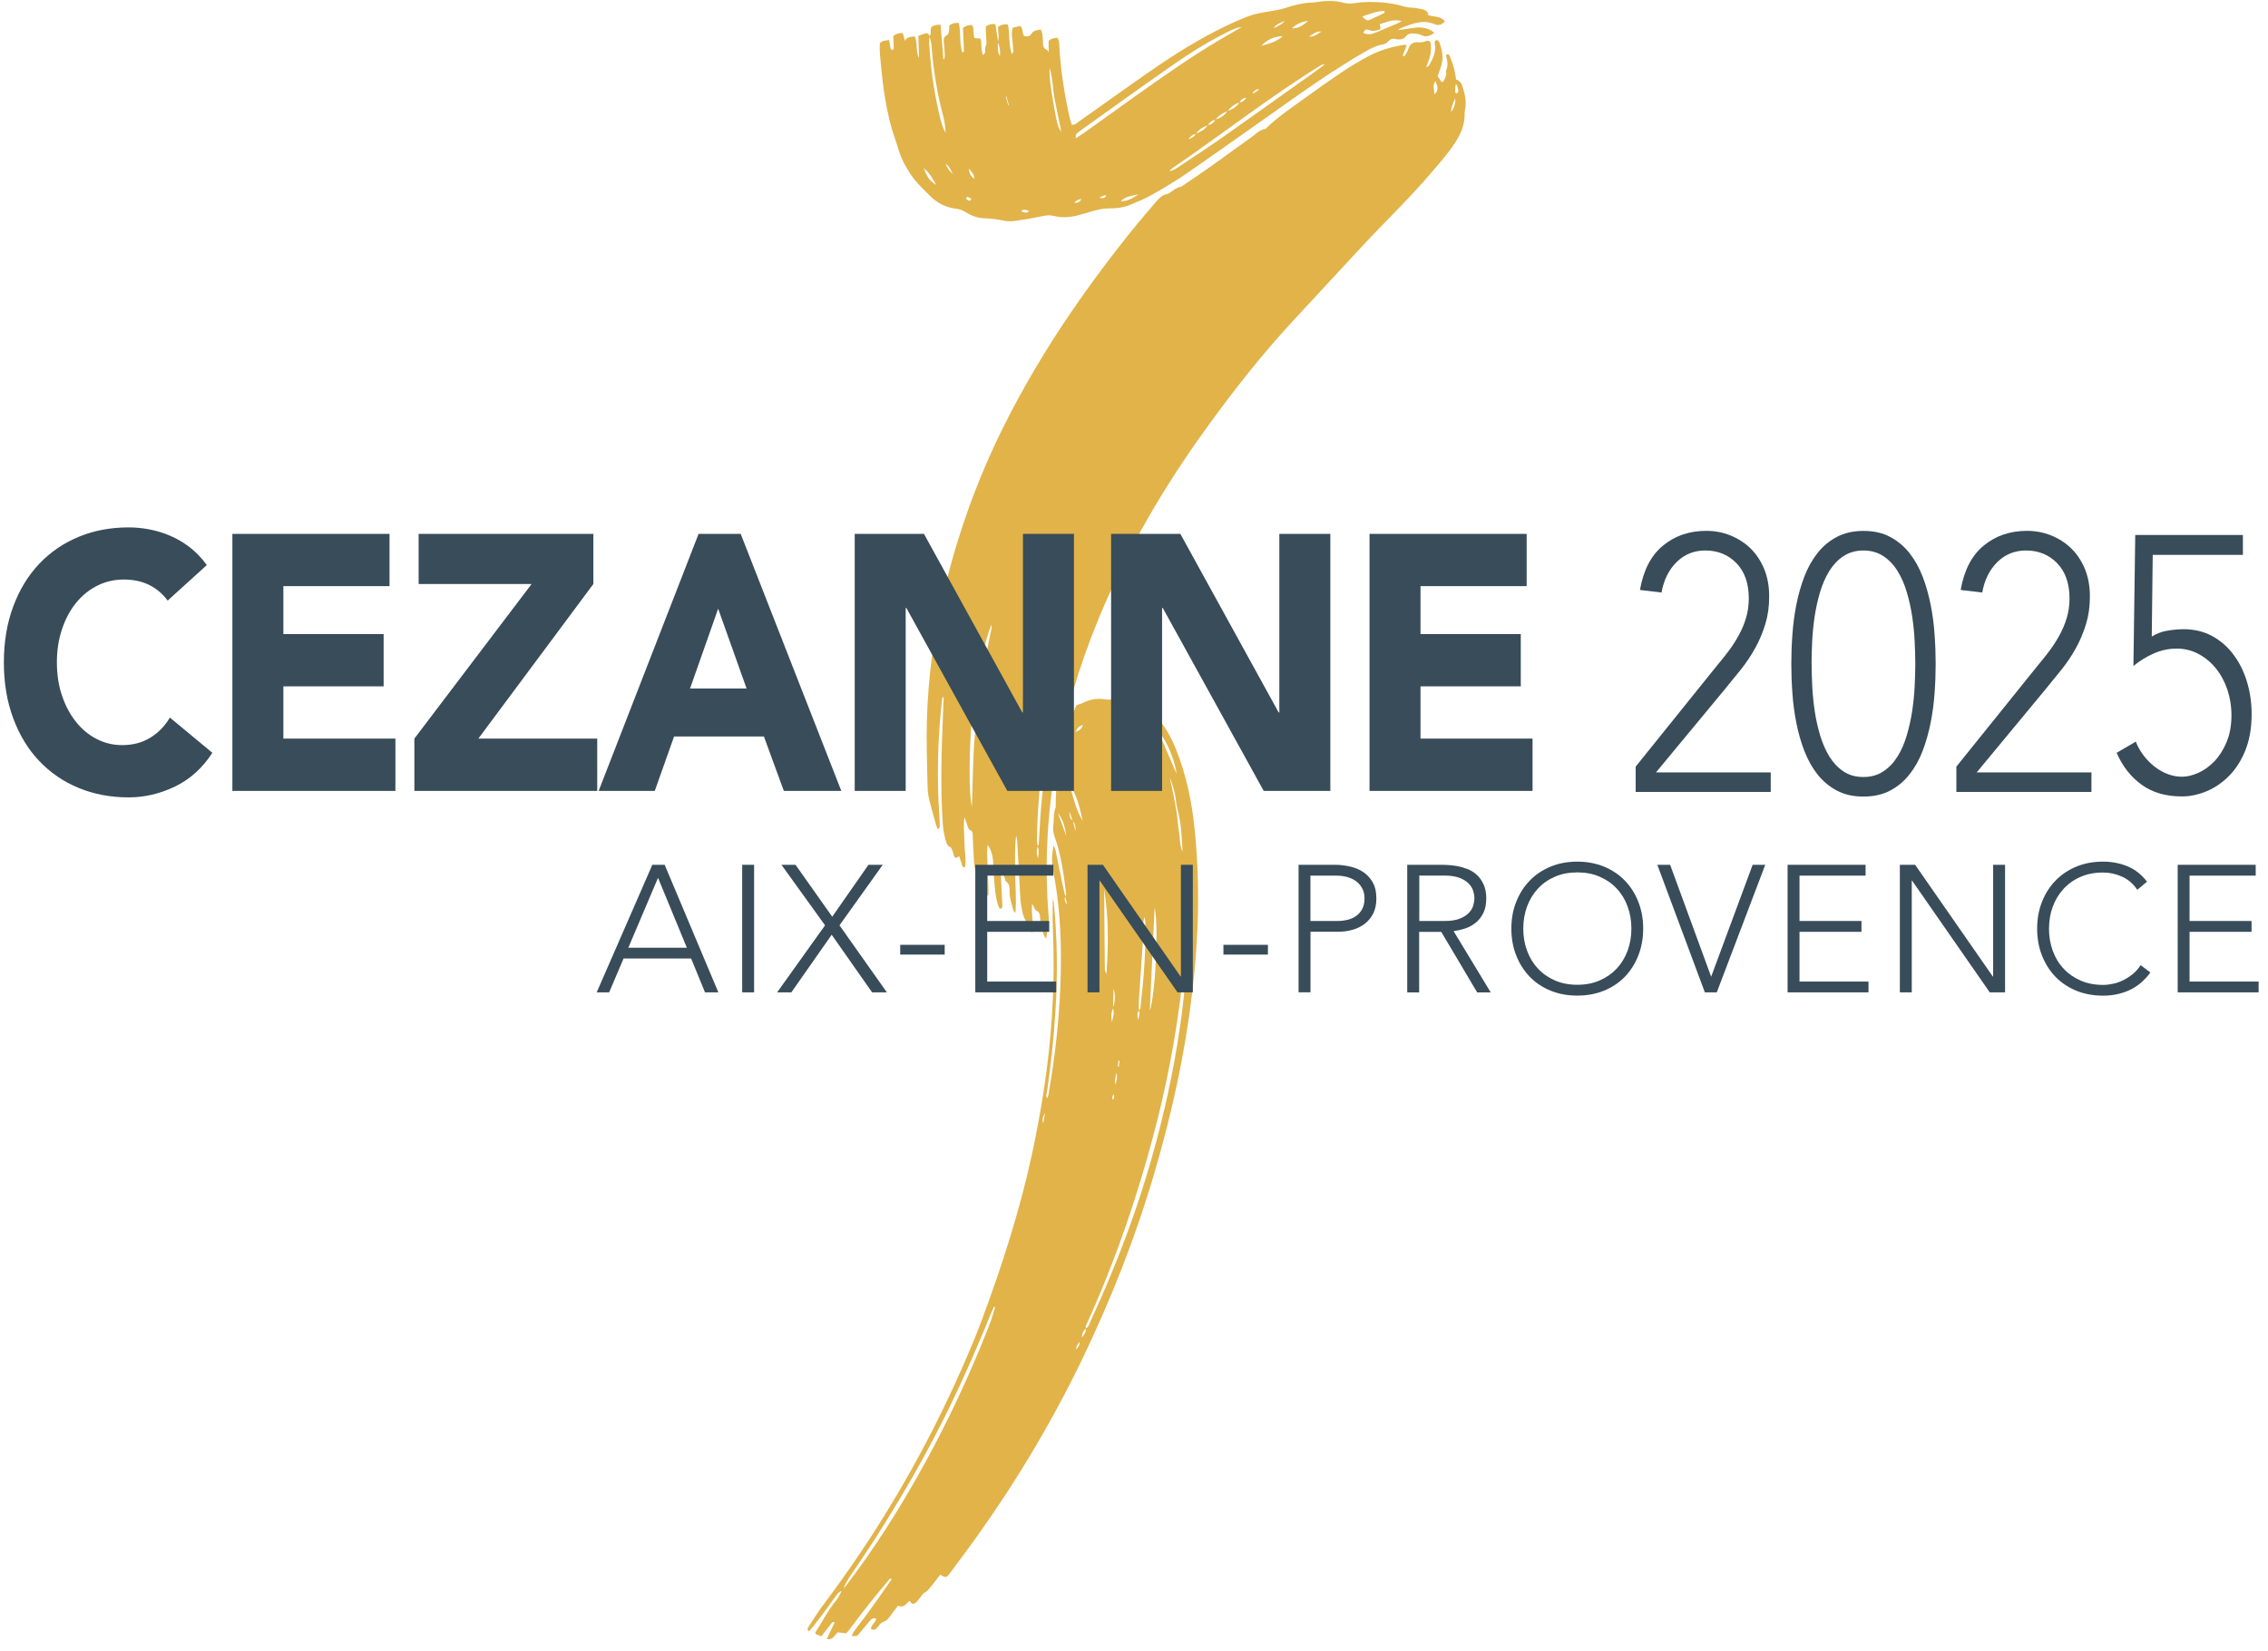
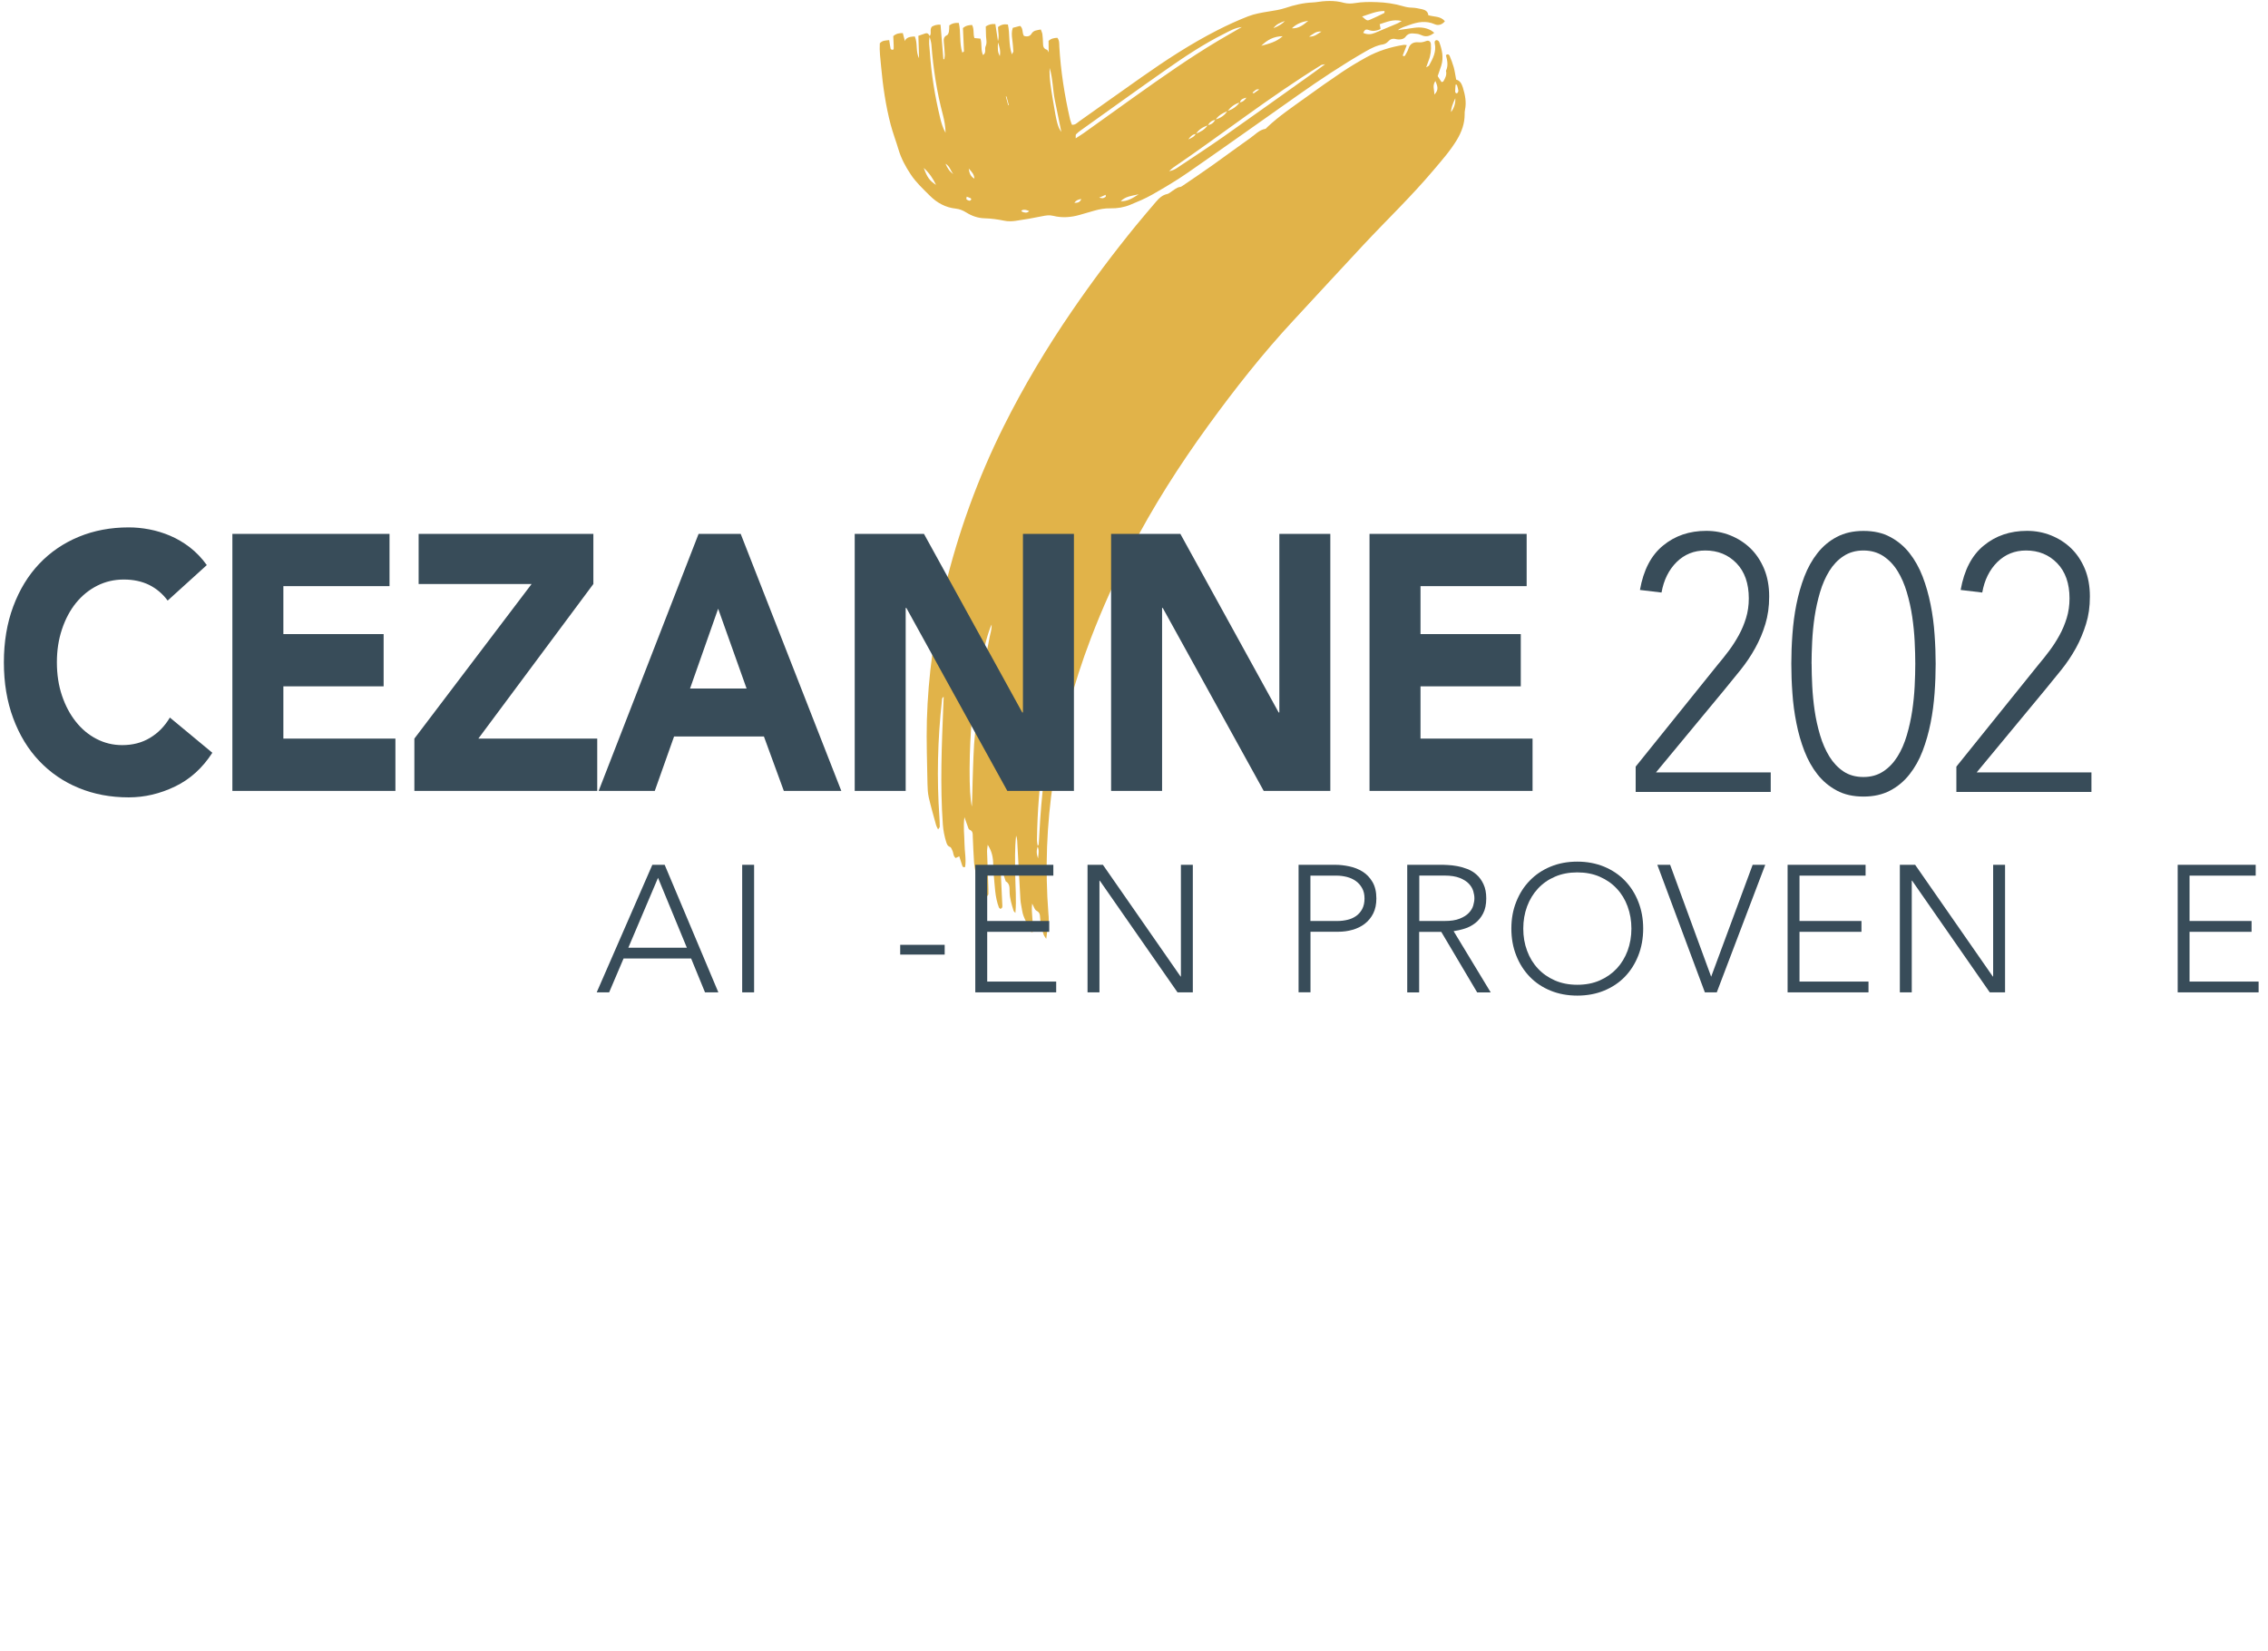
<svg xmlns="http://www.w3.org/2000/svg" width="169" height="123" viewBox="0 0 169 123" fill="none">
  <path d="M78.419 47.58C78.29 47.736 78.199 47.915 78.235 48.23C78.404 47.979 78.452 47.8 78.419 47.58ZM77.389 50.985C77.525 50.841 77.638 50.681 77.552 50.38C77.48 50.648 77.435 50.818 77.389 50.985ZM108.56 6.321C108.527 6.316 108.496 6.309 108.465 6.304C108.453 6.469 108.434 6.634 108.431 6.798C108.431 6.882 108.474 6.982 108.575 6.946C108.625 6.927 108.675 6.813 108.668 6.746C108.651 6.602 108.599 6.462 108.563 6.321M108.441 7.324C108.223 7.773 108.119 8.116 108.13 8.351C108.36 8.031 108.463 7.689 108.441 7.324ZM106.879 7.047C107.242 6.693 107.106 6.402 106.96 6.032C106.707 6.392 106.895 6.684 106.879 7.047ZM77.588 46.429C77.518 46.608 77.494 46.668 77.473 46.73C76.94 48.24 76.594 49.795 76.297 51.365C76.285 51.431 76.319 51.51 76.355 51.728C76.816 49.958 77.239 48.333 77.659 46.706C77.669 46.673 77.64 46.63 77.588 46.431M73.892 46.539C73.416 47.504 72.647 51.169 72.439 53.35C72.205 55.794 72.176 59.2 72.422 60.108C72.434 59.685 72.444 59.394 72.454 59.102C72.461 58.801 72.468 58.5 72.475 58.199C72.482 57.898 72.494 57.597 72.504 57.294C72.513 56.993 72.523 56.692 72.537 56.389C72.549 56.088 72.563 55.786 72.583 55.486C72.604 55.184 72.635 54.886 72.661 54.585C72.688 54.284 72.707 53.983 72.736 53.682C72.762 53.402 72.788 53.125 72.822 52.846C72.857 52.547 72.898 52.246 72.941 51.947C72.984 51.649 73.029 51.35 73.079 51.054C73.127 50.755 73.182 50.459 73.235 50.163C73.287 49.867 73.338 49.568 73.392 49.272C73.447 48.976 73.507 48.679 73.564 48.383C73.622 48.087 73.689 47.793 73.739 47.494C73.789 47.208 73.904 46.928 73.892 46.539ZM77.308 63.063C77.339 63.013 77.394 62.963 77.399 62.91C77.425 62.609 77.439 62.308 77.456 62.007C77.59 59.31 77.912 56.637 78.462 53.995C78.72 52.75 79.042 51.517 79.331 50.28C79.379 50.075 79.503 49.879 79.42 49.654C79.539 49.466 79.601 49.237 79.604 48.966C79.475 49.229 79.367 49.422 79.436 49.661C79.183 49.871 79.178 50.192 79.093 50.469C77.888 54.41 77.329 58.45 77.27 62.564C77.267 62.734 77.305 62.903 77.327 63.071C77.229 63.345 77.224 63.618 77.349 63.974C77.389 63.608 77.444 63.331 77.31 63.063M77.884 49.396C77.659 49.566 77.666 49.802 77.702 50.048C77.807 49.843 77.948 49.645 77.869 49.389C78.051 49.203 78.123 48.987 78.051 48.634C77.919 48.942 77.788 49.145 77.886 49.396M108.517 5.934C108.809 6.015 108.924 6.263 109.01 6.538C109.174 7.08 109.284 7.625 109.162 8.194C109.139 8.299 109.139 8.409 109.139 8.516C109.141 9.206 108.916 9.825 108.565 10.413C108.073 11.232 107.44 11.944 106.826 12.671C105.18 14.625 103.331 16.39 101.592 18.253C99.85 20.119 98.125 21.999 96.389 23.87C94.088 26.345 92.005 28.997 90.022 31.727C87.872 34.687 85.911 37.767 84.226 41.018C83.123 43.149 82.138 45.335 81.281 47.578C79.972 51.001 79.04 54.525 78.49 58.145C77.991 61.444 77.865 64.762 78.123 68.092C78.147 68.391 78.194 68.685 78.039 68.978C77.977 69.096 78.034 69.275 78.027 69.423C78.017 69.561 77.994 69.7 77.96 69.965C77.85 69.793 77.798 69.736 77.774 69.666C77.633 69.234 77.518 68.799 77.501 68.341C77.494 68.152 77.468 67.989 77.241 67.872C77.088 67.793 77.028 67.538 76.911 67.335C76.818 68.061 77.033 68.759 76.945 69.473C76.832 69.437 76.768 69.432 76.763 69.413C76.615 68.876 76.247 68.424 76.166 67.86C76.125 67.583 76.054 67.311 76.037 67.034C75.949 65.569 75.877 64.103 75.796 62.638C75.789 62.514 75.762 62.39 75.715 62.27C75.605 63.24 75.64 64.21 75.65 65.18C75.66 66.119 75.75 67.058 75.662 68.03C75.614 67.975 75.543 67.925 75.523 67.86C75.385 67.406 75.242 66.957 75.23 66.472C75.222 66.186 75.268 65.856 74.941 65.674C74.862 65.438 74.783 65.199 74.683 64.896C74.563 65.123 74.587 65.292 74.594 65.46C74.625 66.107 74.656 66.754 74.685 67.399C74.69 67.523 74.73 67.665 74.541 67.731C74.508 67.696 74.448 67.662 74.429 67.612C74.133 66.833 74.133 66.009 74.049 65.197C74.023 64.939 74.009 64.681 74.009 64.42C74.006 63.919 73.918 63.443 73.6 62.953C73.579 63.157 73.545 63.309 73.55 63.46C73.576 64.279 73.612 65.099 73.643 65.918C73.653 66.155 73.66 66.391 73.655 66.63C73.655 66.68 73.593 66.728 73.517 66.833C73.435 66.609 73.373 66.437 73.311 66.265C73.282 66.183 73.28 66.05 73.228 66.028C72.855 65.866 72.793 65.531 72.731 65.194C72.673 64.877 72.602 64.561 72.58 64.241C72.535 63.618 72.516 62.992 72.487 62.366C72.477 62.153 72.518 61.933 72.241 61.828C72.169 61.802 72.138 61.651 72.1 61.553C72.033 61.384 71.976 61.209 71.864 60.894C71.768 61.651 71.864 62.249 71.868 62.846C71.873 63.438 72.009 64.031 71.914 64.611C71.754 64.659 71.725 64.573 71.696 64.49C71.625 64.267 71.553 64.045 71.479 63.811C71.376 63.861 71.305 63.897 71.216 63.94C71.02 63.804 71.058 63.558 70.963 63.374C70.915 63.281 70.874 63.142 70.798 63.116C70.6 63.047 70.554 62.898 70.502 62.731C70.375 62.318 70.291 61.902 70.258 61.465C70.043 58.508 70.174 55.552 70.291 52.597C70.299 52.382 70.308 52.17 70.318 51.928C70.167 52.01 70.198 52.139 70.186 52.234C69.866 55.118 69.799 58.004 70 60.899C70.017 61.135 70.026 61.374 70.026 61.611C70.026 61.659 69.967 61.709 69.9 61.809C69.838 61.675 69.783 61.592 69.756 61.499C69.568 60.813 69.369 60.13 69.209 59.434C69.133 59.1 69.119 58.749 69.111 58.405C69.085 56.828 69.023 55.251 69.066 53.677C69.162 50.366 69.613 47.098 70.389 43.875C71.395 39.702 72.843 35.688 74.757 31.84C76.262 28.815 77.989 25.927 79.9 23.141C81.393 20.965 82.975 18.855 84.642 16.811C85.134 16.206 85.645 15.621 86.147 15.026C86.374 14.758 86.62 14.529 86.986 14.455C87.103 14.431 87.201 14.326 87.311 14.259C87.511 14.135 87.681 13.963 87.936 13.932C88.015 13.922 88.092 13.865 88.161 13.817C88.909 13.306 89.664 12.8 90.402 12.274C91.336 11.612 92.253 10.924 93.19 10.267C93.536 10.024 93.83 9.682 94.284 9.603C94.337 9.593 94.382 9.522 94.427 9.479C95.311 8.643 96.319 7.971 97.299 7.262C98.192 6.617 99.091 5.979 100.006 5.365C100.598 4.968 101.212 4.603 101.835 4.259C102.695 3.786 103.627 3.499 104.597 3.344C104.654 3.334 104.714 3.351 104.826 3.361C104.719 3.64 104.619 3.891 104.523 4.137C104.654 4.252 104.697 4.137 104.729 4.082C104.815 3.934 104.903 3.779 104.953 3.616C105.073 3.236 105.352 3.119 105.708 3.153C105.909 3.172 106.081 3.131 106.265 3.06C106.465 2.981 106.609 3.086 106.623 3.299C106.652 3.712 106.613 4.118 106.456 4.507C106.401 4.641 106.355 4.78 106.272 5.019C106.406 4.935 106.465 4.918 106.487 4.88C106.769 4.366 107.048 3.853 106.91 3.229C106.883 3.117 106.922 2.998 107.055 2.99C107.117 2.988 107.218 3.062 107.242 3.127C107.457 3.702 107.586 4.288 107.395 4.897C107.316 5.143 107.227 5.384 107.129 5.673C107.215 5.805 107.316 5.962 107.414 6.115C107.481 6.094 107.536 6.091 107.55 6.067C107.693 5.824 107.825 5.575 107.746 5.277C107.935 4.885 107.844 4.488 107.743 4.113C107.889 3.989 107.982 4.073 108.021 4.166C108.135 4.443 108.245 4.725 108.326 5.014C108.4 5.284 108.436 5.563 108.505 5.929" fill="#E1B349" />
-   <path d="M82.96 81.549C82.929 81.69 82.791 81.824 82.953 81.967C82.972 81.829 83.089 81.692 82.96 81.549ZM83.287 79.473C83.314 79.476 83.34 79.48 83.366 79.483C83.385 79.337 83.405 79.194 83.424 79.048C83.397 79.046 83.374 79.043 83.347 79.038C83.328 79.184 83.307 79.327 83.287 79.473ZM80.136 54.549C80.471 54.42 80.605 54.291 80.698 54.035C80.411 54.086 80.292 54.239 80.136 54.549ZM80.182 100.57C80.335 100.415 80.449 100.24 80.449 100.009C80.28 100.157 80.196 100.346 80.182 100.57ZM77.872 82.942C77.757 83.155 77.616 83.372 77.736 83.721C77.793 83.389 77.831 83.164 77.872 82.942ZM83.127 80.835C83.24 80.448 83.261 80.153 83.19 79.951C83.149 80.252 83.034 80.503 83.127 80.835ZM84.738 56.862C84.819 57.349 85.067 57.66 85.204 58.013C85.177 57.617 85.024 57.268 84.738 56.862ZM85.631 54.2C85.567 53.82 85.368 53.553 85.012 53.414C85.218 53.677 85.423 53.938 85.631 54.2ZM86.62 58.424C86.525 57.901 86.472 57.361 86.212 56.883C86.348 57.397 86.484 57.91 86.62 58.424ZM82.829 52.956C83.108 53.163 83.364 53.209 83.603 53.295C83.686 53.324 83.765 53.343 83.808 53.202C83.538 53.011 83.338 52.616 82.829 52.956ZM83.827 56.778C83.725 56.178 83.481 55.765 83.151 55.395C83.292 55.858 83.428 56.324 83.827 56.778ZM79.46 62.316C79.367 61.702 79.241 61.092 78.83 60.586C79.04 61.162 79.25 61.74 79.46 62.316ZM85.249 56.04C85.313 56.663 85.621 57.425 85.937 57.846C85.815 57.461 85.729 57.153 85.617 56.854C85.509 56.577 85.373 56.31 85.249 56.04ZM87.671 57.669C87.585 56.776 86.966 55.263 86.434 54.63C86.431 54.671 86.412 54.721 86.427 54.755C86.838 55.724 87.253 56.692 87.671 57.671M79.749 58.663C79.991 59.504 80.18 60.347 80.679 61.181C80.497 60.326 80.311 59.578 79.957 58.883C79.914 58.797 79.821 58.734 79.749 58.663ZM87.146 57.87C87.246 58.326 87.351 58.78 87.442 59.239C87.53 59.683 87.619 60.127 87.683 60.576C87.752 61.045 87.769 61.523 87.855 61.988C87.936 62.433 87.879 62.903 88.116 63.469C88.066 62.378 88.015 61.434 87.791 60.507C87.731 60.256 87.659 60.003 87.635 59.748C87.576 59.095 87.38 58.481 87.143 57.874M82.272 66.248C82.289 68.255 82.306 70.259 82.327 72.266C82.327 72.33 82.373 72.395 82.447 72.593C82.592 70.378 82.614 68.317 82.272 66.248ZM86.037 67.645C85.913 70.269 85.796 72.755 85.674 75.343C86.102 74.031 86.348 68.938 86.037 67.645ZM62.857 118.349C62.912 118.296 62.974 118.248 63.02 118.191C63.256 117.883 63.492 117.572 63.722 117.259C65.924 114.257 67.848 111.082 69.584 107.792C71.168 104.789 72.571 101.705 73.796 98.542C73.935 98.181 74.028 97.804 74.14 97.433C74.143 97.421 74.116 97.402 74.078 97.355C73.741 98.014 73.524 98.704 73.232 99.361C72.946 100.014 72.676 100.673 72.387 101.325C72.09 101.996 71.789 102.665 71.479 103.332C71.178 103.979 70.872 104.622 70.557 105.26C70.232 105.917 69.897 106.571 69.556 107.221C69.226 107.852 68.889 108.48 68.54 109.104C68.184 109.746 67.817 110.382 67.446 111.015C67.085 111.629 66.718 112.24 66.345 112.847C65.96 113.473 65.573 114.096 65.177 114.715C64.79 115.315 64.388 115.903 63.997 116.497C63.6 117.099 63.148 117.666 62.857 118.346M80.908 98.996C81.149 98.876 81.183 98.618 81.278 98.413C82.208 96.413 83.061 94.383 83.835 92.319C85.605 87.591 86.916 82.741 87.736 77.76C88.183 75.054 88.445 72.328 88.529 69.585C88.531 69.483 88.496 69.38 88.479 69.277C88.409 69.48 88.39 69.671 88.381 69.862C88.242 72.474 87.903 75.063 87.468 77.638C86.802 81.585 85.801 85.45 84.585 89.261C83.588 92.39 82.418 95.46 81.071 98.458C80.994 98.63 80.858 98.79 80.922 99.003C80.688 99.168 80.631 99.416 80.609 99.677C80.772 99.476 80.944 99.28 80.908 98.996ZM84.85 75.295C85.015 75.204 84.984 75.032 84.998 74.894C85.239 72.834 85.395 70.772 85.34 68.699C85.337 68.577 85.304 68.458 85.285 68.338C85.211 68.534 85.196 68.725 85.192 68.919C85.177 69.392 85.18 69.867 85.148 70.34C85.06 71.74 84.955 73.138 84.864 74.535C84.847 74.791 84.864 75.046 84.867 75.302C84.728 75.481 84.742 75.675 84.802 76.012C84.883 75.684 84.967 75.496 84.85 75.295ZM82.92 75.13C83.092 74.71 83.13 74.189 82.975 73.663C82.963 74.155 82.948 74.645 82.936 75.137C82.795 75.467 82.786 75.806 82.853 76.153C82.946 75.816 83.061 75.479 82.92 75.13ZM79.936 61.155C80.005 61.413 80.072 61.671 80.141 61.926C80.16 61.647 80.122 61.382 79.926 61.171C79.85 60.94 79.773 60.71 79.697 60.478C79.702 60.734 79.685 60.997 79.936 61.155ZM79.372 66.809C79.398 66.754 79.451 66.695 79.446 66.642C79.272 65.204 79.085 63.77 78.6 62.394C78.505 62.124 78.448 61.855 78.483 61.57C78.538 61.123 78.481 60.662 78.646 60.228C78.66 60.189 78.67 60.144 78.667 60.101C78.634 58.579 78.94 57.098 79.253 55.622C79.417 54.843 79.671 54.081 79.9 53.316C79.979 53.051 80.108 52.8 80.21 52.552C80.402 52.483 80.574 52.44 80.724 52.363C81.266 52.088 81.837 52.029 82.43 52.122C82.516 52.136 82.607 52.153 82.688 52.139C83.24 52.038 83.76 52.201 84.291 52.303C85.165 52.475 85.832 52.963 86.379 53.639C86.914 54.301 87.311 55.046 87.626 55.827C88.407 57.767 88.818 59.795 89.026 61.867C89.434 65.923 89.32 69.972 88.832 74.017C88.288 78.553 87.315 82.999 86.028 87.381C84.618 92.183 82.798 96.82 80.621 101.327C78.235 106.268 75.406 110.938 72.169 115.365C71.734 115.957 71.295 116.548 70.855 117.138C70.791 117.224 70.731 117.314 70.657 117.393C70.497 117.56 70.385 117.553 70.067 117.345C69.9 117.56 69.728 117.778 69.558 117.995C69.36 118.248 69.181 118.511 68.889 118.688C68.715 118.793 68.607 119.011 68.469 119.173C68.385 119.271 68.309 119.381 68.206 119.457C68.146 119.503 68.034 119.527 67.965 119.503C67.898 119.479 67.857 119.383 67.781 119.292C67.53 119.46 67.37 119.88 66.918 119.653C66.718 119.918 66.524 120.174 66.331 120.43C66.199 120.602 66.08 120.778 65.85 120.845C65.628 120.91 65.521 121.11 65.38 121.275C65.267 121.409 65.127 121.507 64.904 121.4C64.885 121.075 65.27 120.931 65.282 120.623C65.098 120.554 64.957 120.611 64.835 120.762C64.563 121.096 64.288 121.428 64.006 121.758C63.853 121.937 63.837 121.935 63.457 121.904C63.71 121.361 64.126 120.953 64.455 120.487C64.78 120.028 65.117 119.577 65.442 119.12C65.779 118.645 66.111 118.167 66.455 117.67C66.245 117.589 66.214 117.759 66.151 117.833C65.158 119.001 64.207 120.205 63.294 121.435C63.23 121.521 63.156 121.6 63.055 121.715C62.864 121.691 62.659 121.667 62.444 121.643C62.183 121.791 62.105 122.267 61.608 122.128C61.813 121.703 62.004 121.306 62.195 120.907C62.052 120.817 61.992 120.924 61.932 121.001C61.694 121.304 61.457 121.612 61.202 121.939C61.039 121.873 60.905 121.818 60.783 121.767C60.776 121.701 60.752 121.648 60.772 121.622C61.292 120.833 61.703 119.971 62.324 119.245C62.472 119.073 62.554 118.846 62.716 118.557C62.446 118.652 62.377 118.815 62.281 118.939C62.162 119.094 62.05 119.252 61.937 119.41C61.837 119.55 61.739 119.691 61.636 119.832C61.522 119.99 61.405 120.145 61.288 120.301C61.182 120.439 61.077 120.575 60.972 120.714C60.853 120.869 60.736 121.024 60.614 121.175C60.509 121.304 60.399 121.431 60.291 121.56C60.227 121.502 60.172 121.476 60.172 121.45C60.172 121.39 60.189 121.323 60.22 121.273C60.523 120.805 60.822 120.332 61.142 119.873C61.452 119.431 61.789 119.006 62.107 118.571C65.884 113.399 69.064 107.885 71.648 102.03C72.181 100.823 72.7 99.61 73.158 98.375C74.656 94.342 75.982 90.255 76.89 86.043C77.604 82.725 78.135 79.375 78.366 75.988C78.502 73.983 78.548 71.977 78.476 69.968C78.44 68.959 78.419 67.954 78.455 66.938C78.478 67.062 78.514 67.187 78.526 67.311C78.796 70.003 78.813 72.698 78.643 75.398C78.519 77.402 78.304 79.397 78.015 81.384C77.996 81.52 77.886 81.671 78.053 81.836C78.087 81.719 78.12 81.623 78.137 81.525C78.603 78.819 78.916 76.098 79.018 73.353C79.102 71.15 79.054 68.947 78.779 66.757C78.698 66.114 78.591 65.474 78.464 64.838C78.342 64.22 78.385 63.608 78.514 62.984C78.564 63.121 78.631 63.252 78.66 63.391C78.837 64.236 79.004 65.082 79.178 65.928C79.241 66.224 79.315 66.515 79.382 66.809C79.269 67.041 79.382 67.234 79.527 67.418C79.472 67.213 79.417 67.007 79.365 66.802" fill="#E1B349" />
  <path d="M93.828 6.667C93.591 6.6 93.505 6.786 93.369 6.865C93.352 6.875 93.345 6.899 93.333 6.918C93.352 6.925 93.371 6.932 93.424 6.954C93.541 6.87 93.675 6.777 93.828 6.669M72.031 14.656C72.023 14.756 71.995 14.837 72.019 14.856C72.079 14.906 72.16 14.945 72.236 14.959C72.277 14.966 72.337 14.914 72.37 14.876C72.382 14.861 72.353 14.785 72.325 14.77C72.241 14.727 72.15 14.701 72.028 14.656M81.902 14.732C82.198 14.792 82.198 14.794 82.396 14.658C82.408 14.649 82.392 14.596 82.385 14.517C82.234 14.584 82.098 14.644 81.902 14.732ZM80.574 14.828C80.33 14.871 80.18 14.93 80.055 15.117C80.285 15.112 80.461 15.105 80.574 14.828ZM75.003 7.2C74.986 7.195 74.967 7.188 74.95 7.183C75.007 7.403 75.067 7.623 75.124 7.842C75.139 7.838 75.156 7.835 75.17 7.83C75.115 7.62 75.058 7.41 75.003 7.2ZM76.692 15.731C76.517 15.659 76.369 15.602 76.2 15.647C76.164 15.657 76.133 15.693 76.099 15.716C76.128 15.74 76.154 15.776 76.188 15.788C76.35 15.845 76.512 15.9 76.694 15.731M72.184 12.558C72.239 12.94 72.329 13.148 72.606 13.313C72.592 13.01 72.446 12.84 72.184 12.558ZM94.893 2.099C95.298 1.935 95.581 1.756 95.744 1.562C95.397 1.698 95.125 1.782 94.893 2.099ZM98.467 2.353C98.063 2.312 97.858 2.529 97.545 2.73C97.958 2.744 98.166 2.532 98.467 2.353ZM71.039 12.972C70.829 12.747 70.798 12.398 70.454 12.2C70.602 12.532 70.76 12.792 71.039 12.972ZM84.85 14.479C84.3 14.601 83.868 14.632 83.507 14.997C84.004 15.007 84.36 14.794 84.85 14.479ZM69.749 13.777C69.529 13.32 69.264 12.909 68.834 12.515C69.085 13.21 69.276 13.476 69.749 13.777ZM96.267 2.109C96.778 2.135 97.136 1.848 97.487 1.545C97.029 1.617 96.608 1.774 96.267 2.109ZM95.581 2.697C94.891 2.706 94.406 2.995 93.985 3.413C94.532 3.26 95.094 3.138 95.581 2.697ZM101.499 1.234C101.862 1.547 101.869 1.564 102.105 1.461C102.461 1.311 102.805 1.137 103.152 0.967C103.171 0.957 103.161 0.893 103.166 0.821C102.593 0.814 102.086 1.039 101.496 1.232M78.211 5.064C78.182 5.876 78.328 6.669 78.459 7.465C78.734 9.116 78.808 9.443 79.085 9.832C78.921 9.032 78.763 8.253 78.603 7.474C78.44 6.677 78.457 5.85 78.211 5.064ZM102.875 2.14C102.848 2.161 102.834 2.18 102.815 2.19C102.55 2.305 102.294 2.348 102.003 2.24C101.766 2.154 101.699 2.214 101.577 2.446C101.869 2.591 102.163 2.572 102.454 2.45C103.013 2.219 103.572 1.982 104.129 1.746C104.212 1.71 104.289 1.655 104.451 1.564C103.79 1.409 103.307 1.65 102.808 1.805C102.836 1.946 102.856 2.047 102.875 2.14ZM98.751 4.784C98.565 4.823 98.496 4.82 98.445 4.851C94.633 7.202 91.114 9.973 87.418 12.491C87.339 12.546 87.272 12.618 87.115 12.754C87.516 12.685 87.733 12.496 87.96 12.346C89.04 11.629 90.125 10.917 91.186 10.172C93.412 8.607 95.626 7.021 97.846 5.441C98.116 5.248 98.383 5.05 98.749 4.78M80.156 10.308C80.409 10.143 80.588 10.035 80.758 9.914C82.024 9.011 83.287 8.1 84.556 7.197C86.582 5.757 88.615 4.323 90.751 3.048C91.324 2.706 91.904 2.379 92.533 2.016C92.01 2.071 91.62 2.314 91.216 2.517C89.683 3.282 88.261 4.23 86.864 5.21C84.74 6.698 82.635 8.215 80.523 9.722C80.402 9.811 80.28 9.902 80.18 10.011C80.141 10.052 80.165 10.148 80.156 10.308ZM92.385 7.639C92 7.74 91.709 7.971 91.472 8.277C91.121 8.416 90.796 8.597 90.579 8.922C90.321 8.968 90.129 9.106 90.005 9.335C89.647 9.464 89.322 9.644 89.117 9.983C88.89 10.004 88.734 10.129 88.546 10.389C88.825 10.258 89.009 10.179 89.1 9.971C89.449 9.828 89.783 9.665 89.991 9.326C90.258 9.292 90.442 9.144 90.564 8.913C90.935 8.798 91.255 8.612 91.458 8.268C91.838 8.162 92.141 7.947 92.373 7.63C92.609 7.608 92.755 7.458 92.877 7.276C92.664 7.329 92.447 7.379 92.387 7.642M69.264 2.697C69.453 2.503 69.248 2.228 69.436 1.989C69.601 1.891 69.814 1.817 70.084 1.841C70.155 2.711 70.227 3.559 70.296 4.409C70.32 4.409 70.342 4.409 70.366 4.412C70.377 4.292 70.406 4.173 70.399 4.053C70.385 3.752 70.361 3.451 70.33 3.153C70.306 2.923 70.32 2.732 70.573 2.618C70.645 2.584 70.691 2.448 70.71 2.35C70.736 2.204 70.729 2.051 70.736 1.894C70.939 1.741 71.159 1.688 71.445 1.707C71.615 2.434 71.472 3.193 71.706 3.92C71.775 3.867 71.832 3.843 71.83 3.822C71.808 3.244 71.78 2.668 71.754 2.092C71.961 1.906 72.184 1.872 72.434 1.86C72.606 2.176 72.497 2.517 72.611 2.837C72.752 2.849 72.898 2.864 73.058 2.878C73.187 3.272 73.065 3.697 73.251 4.104C73.524 3.92 73.349 3.647 73.443 3.451C73.56 3.201 73.486 2.943 73.474 2.687C73.462 2.453 73.459 2.219 73.454 1.97C73.669 1.832 73.882 1.765 74.169 1.796C74.236 2.24 74.303 2.675 74.37 3.112C74.331 3.712 74.346 3.855 74.499 4.187C74.577 3.786 74.468 3.444 74.348 3.103C74.479 2.749 74.372 2.386 74.367 2.016C74.58 1.841 74.814 1.782 75.105 1.827C75.261 2.536 75.139 3.277 75.399 4.051C75.464 3.92 75.514 3.869 75.511 3.822C75.49 3.521 75.468 3.22 75.428 2.921C75.39 2.642 75.368 2.364 75.468 2.073C75.648 2.025 75.832 1.977 76.016 1.93C76.259 2.128 76.147 2.436 76.297 2.673C76.508 2.749 76.739 2.72 76.854 2.525C77.016 2.245 77.27 2.259 77.556 2.197C77.599 2.321 77.657 2.434 77.674 2.551C77.702 2.763 77.712 2.981 77.719 3.196C77.726 3.418 77.733 3.623 78.008 3.705C78.077 3.724 78.113 3.862 78.142 3.908C78.142 3.643 78.137 3.342 78.135 3.045C78.34 2.857 78.564 2.83 78.789 2.816C78.954 3.031 78.923 3.251 78.935 3.461C79.04 5.298 79.327 7.109 79.737 8.901C79.771 9.042 79.831 9.175 79.874 9.297C80.136 9.319 80.266 9.149 80.418 9.042C81.957 7.957 83.486 6.86 85.027 5.778C86.85 4.495 88.713 3.272 90.703 2.257C91.453 1.875 92.222 1.519 93.008 1.215C93.486 1.031 94.009 0.941 94.52 0.859C94.948 0.79 95.371 0.73 95.787 0.592C96.444 0.372 97.12 0.21 97.817 0.183C97.882 0.181 97.949 0.176 98.011 0.167C98.72 0.059 99.423 0.011 100.132 0.207C100.395 0.279 100.698 0.276 100.971 0.229C101.511 0.138 102.048 0.14 102.588 0.159C103.259 0.181 103.923 0.276 104.568 0.468C104.779 0.53 104.979 0.566 105.199 0.57C105.455 0.578 105.713 0.632 105.964 0.687C106.207 0.74 106.408 0.859 106.429 1.132C106.859 1.268 107.335 1.184 107.667 1.581C107.464 1.844 107.168 1.923 106.919 1.81C106.267 1.521 105.653 1.631 105.027 1.858C104.733 1.966 104.425 2.035 104.162 2.247C104.566 2.188 104.97 2.126 105.374 2.073C105.813 2.013 106.238 2.049 106.635 2.267C106.707 2.305 106.766 2.367 106.876 2.448C106.599 2.654 106.343 2.763 106.03 2.663C105.887 2.618 105.746 2.532 105.603 2.522C105.297 2.503 104.987 2.393 104.733 2.744C104.595 2.938 104.277 2.976 104.007 2.912C103.773 2.854 103.596 2.912 103.431 3.095C103.341 3.198 103.19 3.287 103.054 3.308C102.571 3.385 102.153 3.604 101.742 3.841C100.015 4.835 98.359 5.936 96.733 7.083C93.993 9.015 91.26 10.958 88.507 12.869C87.657 13.459 86.759 13.987 85.856 14.503C85.332 14.801 84.769 15.036 84.21 15.265C83.746 15.454 83.247 15.537 82.745 15.525C82.327 15.516 81.928 15.587 81.532 15.702C81.178 15.802 80.825 15.905 80.471 16.008C79.814 16.199 79.15 16.252 78.483 16.084C78.199 16.013 77.934 16.053 77.652 16.113C76.995 16.249 76.333 16.364 75.669 16.459C75.394 16.498 75.1 16.505 74.831 16.447C74.341 16.347 73.851 16.28 73.352 16.266C72.862 16.252 72.413 16.091 72.004 15.836C71.758 15.683 71.507 15.578 71.223 15.547C70.459 15.466 69.826 15.119 69.288 14.584C68.784 14.08 68.258 13.597 67.862 12.995C67.477 12.415 67.15 11.813 66.952 11.142C66.768 10.52 66.534 9.914 66.369 9.29C65.996 7.866 65.788 6.414 65.655 4.952C65.602 4.374 65.523 3.798 65.559 3.227C65.75 3.007 65.987 3.021 66.259 2.988C66.297 3.232 66.323 3.439 66.367 3.643C66.374 3.678 66.46 3.707 66.515 3.714C66.538 3.719 66.593 3.662 66.593 3.633C66.598 3.482 66.589 3.332 66.584 3.181C66.577 3.012 66.57 2.845 66.562 2.692C66.784 2.493 67.009 2.465 67.272 2.465C67.324 2.663 67.372 2.845 67.43 3.062C67.456 3.007 67.465 2.962 67.492 2.931C67.671 2.74 67.905 2.73 68.168 2.716C68.397 3.248 68.218 3.831 68.483 4.343C68.466 3.791 68.45 3.239 68.433 2.668C68.631 2.599 68.789 2.539 68.949 2.491C69.145 2.431 69.219 2.57 69.283 2.713C69.181 3.098 69.26 3.48 69.286 3.865C69.396 5.527 69.666 7.164 70.053 8.781C70.146 9.166 70.258 9.548 70.459 9.897C70.449 9.441 70.377 8.996 70.26 8.559C69.804 6.844 69.539 5.097 69.405 3.33C69.388 3.117 69.312 2.912 69.264 2.701" fill="#E1B349" />
  <path d="M49.033 65.414L46.819 70.625H51.182L49.033 65.414ZM49.528 64.445L53.528 73.95H52.534L51.5 71.427H46.465L45.391 73.95H44.463L48.609 64.445H49.528Z" fill="#384C59" />
  <path d="M56.192 64.445H55.304V73.95H56.192V64.445Z" fill="#384C59" />
-   <path d="M61.479 68.955L58.23 64.445H59.279L62.014 68.314L64.713 64.445H65.777L62.554 68.955L66.085 73.95H64.985L61.973 69.656L58.967 73.95H57.907L61.479 68.955Z" fill="#384C59" />
  <path d="M70.393 70.408H67.079V71.135H70.393V70.408Z" fill="#384C59" />
  <path d="M72.674 64.445H78.49V65.252H73.562V68.632H78.183V69.439H73.562V73.147H78.702V73.95H72.674V64.445Z" fill="#384C59" />
  <path d="M81.038 64.445H82.183L87.97 72.769H87.995V64.445H88.883V73.95H87.743L81.951 65.626H81.926V73.95H81.038V64.445Z" fill="#384C59" />
-   <path d="M94.478 70.408H91.163V71.135H94.478V70.408Z" fill="#384C59" />
  <path d="M97.651 68.632H99.664C99.916 68.632 100.163 68.602 100.401 68.546C100.643 68.491 100.855 68.395 101.046 68.264C101.233 68.133 101.384 67.961 101.5 67.749C101.616 67.532 101.677 67.27 101.677 66.957C101.677 66.645 101.616 66.392 101.495 66.18C101.374 65.963 101.218 65.787 101.026 65.651C100.834 65.514 100.612 65.414 100.36 65.348C100.108 65.287 99.861 65.252 99.609 65.252H97.646V68.637L97.651 68.632ZM96.763 64.445H99.502C99.835 64.445 100.184 64.485 100.542 64.561C100.905 64.637 101.238 64.768 101.536 64.954C101.833 65.141 102.08 65.398 102.272 65.726C102.464 66.054 102.56 66.463 102.56 66.952C102.56 67.381 102.484 67.754 102.328 68.067C102.171 68.38 101.959 68.637 101.697 68.839C101.435 69.041 101.127 69.192 100.784 69.288C100.441 69.389 100.078 69.434 99.704 69.434H97.651V73.945H96.763V64.44V64.445Z" fill="#384C59" />
  <path d="M105.758 68.632H107.64C108.104 68.632 108.482 68.577 108.775 68.456C109.068 68.34 109.29 68.198 109.451 68.027C109.613 67.855 109.724 67.674 109.779 67.477C109.835 67.28 109.865 67.104 109.865 66.937C109.865 66.771 109.835 66.599 109.779 66.402C109.718 66.206 109.613 66.024 109.451 65.853C109.29 65.681 109.063 65.54 108.775 65.424C108.482 65.308 108.104 65.247 107.64 65.247H105.758V68.632ZM104.87 64.445H107.368C107.494 64.445 107.66 64.445 107.877 64.46C108.094 64.47 108.326 64.495 108.573 64.541C108.826 64.586 109.078 64.657 109.34 64.758C109.597 64.859 109.835 65 110.036 65.187C110.243 65.373 110.415 65.61 110.546 65.898C110.682 66.186 110.748 66.534 110.748 66.947C110.748 67.406 110.667 67.78 110.511 68.077C110.354 68.375 110.157 68.612 109.92 68.794C109.683 68.975 109.421 69.117 109.133 69.202C108.846 69.293 108.573 69.354 108.316 69.389L111.081 73.955H110.072L107.398 69.445H105.748V73.955H104.86V64.45L104.87 64.445Z" fill="#384C59" />
  <path d="M113.507 69.197C113.507 69.788 113.598 70.337 113.79 70.847C113.976 71.356 114.244 71.8 114.597 72.174C114.945 72.552 115.369 72.845 115.863 73.062C116.363 73.279 116.918 73.385 117.533 73.385C118.149 73.385 118.709 73.279 119.203 73.062C119.697 72.845 120.121 72.552 120.474 72.174C120.822 71.8 121.09 71.356 121.281 70.847C121.468 70.337 121.564 69.788 121.564 69.197C121.564 68.607 121.468 68.057 121.281 67.548C121.095 67.038 120.827 66.594 120.474 66.221C120.126 65.842 119.702 65.55 119.203 65.333C118.709 65.116 118.149 65.01 117.533 65.01C116.918 65.01 116.358 65.116 115.863 65.333C115.369 65.545 114.945 65.842 114.597 66.221C114.249 66.594 113.981 67.038 113.79 67.548C113.603 68.057 113.507 68.607 113.507 69.197ZM112.619 69.197C112.619 68.471 112.74 67.805 112.983 67.2C113.225 66.589 113.558 66.064 113.992 65.621C114.42 65.177 114.94 64.828 115.54 64.581C116.146 64.329 116.812 64.208 117.533 64.208C118.254 64.208 118.92 64.334 119.526 64.581C120.131 64.834 120.646 65.177 121.075 65.621C121.503 66.064 121.841 66.589 122.079 67.2C122.321 67.81 122.442 68.476 122.442 69.197C122.442 69.919 122.321 70.59 122.079 71.205C121.836 71.821 121.503 72.345 121.075 72.789C120.646 73.233 120.126 73.576 119.526 73.823C118.92 74.071 118.254 74.192 117.533 74.192C116.812 74.192 116.146 74.071 115.54 73.823C114.935 73.576 114.42 73.233 113.992 72.789C113.563 72.345 113.225 71.821 112.983 71.205C112.74 70.595 112.619 69.924 112.619 69.197Z" fill="#384C59" />
  <path d="M123.496 64.445H124.45L127.507 72.784L130.599 64.445H131.538L127.926 73.95H127.038L123.496 64.445Z" fill="#384C59" />
  <path d="M133.203 64.445H139.014V65.252H134.09V68.632H138.707V69.439H134.09V73.147H139.231V73.95H133.203V64.445Z" fill="#384C59" />
  <path d="M141.567 64.445H142.707L148.494 72.769H148.519V64.445H149.407V73.95H148.267L142.48 65.626H142.455V73.95H141.567V64.445Z" fill="#384C59" />
-   <path d="M160.243 72.461C159.784 73.082 159.26 73.521 158.659 73.793C158.059 74.061 157.413 74.197 156.712 74.197C156.011 74.197 155.319 74.076 154.719 73.829C154.114 73.581 153.599 73.238 153.17 72.794C152.741 72.35 152.403 71.826 152.161 71.21C151.919 70.6 151.798 69.929 151.798 69.202C151.798 68.476 151.919 67.81 152.161 67.2C152.403 66.589 152.736 66.064 153.17 65.621C153.599 65.177 154.119 64.828 154.719 64.581C155.324 64.329 155.99 64.208 156.712 64.208C157.358 64.208 157.958 64.324 158.518 64.551C159.078 64.778 159.567 65.161 159.986 65.701L159.26 66.307C158.962 65.858 158.583 65.535 158.124 65.328C157.665 65.121 157.191 65.02 156.707 65.02C156.086 65.02 155.531 65.126 155.037 65.343C154.543 65.555 154.119 65.853 153.771 66.231C153.423 66.609 153.155 67.048 152.963 67.558C152.777 68.067 152.681 68.617 152.681 69.207C152.681 69.798 152.777 70.347 152.963 70.857C153.15 71.367 153.417 71.811 153.771 72.184C154.119 72.562 154.543 72.855 155.037 73.072C155.536 73.289 156.091 73.395 156.707 73.395C156.949 73.395 157.196 73.364 157.458 73.309C157.721 73.253 157.973 73.163 158.215 73.041C158.462 72.92 158.694 72.769 158.922 72.588C159.143 72.406 159.34 72.184 159.512 71.922L160.238 72.471L160.243 72.461Z" fill="#384C59" />
  <path d="M162.271 64.445V73.95H168.3V73.147H163.154V69.439H167.775V68.632H163.154V65.252H168.083V64.445H162.271Z" fill="#384C59" />
  <path d="M102.05 58.936H114.198V55.041H105.849V51.147H113.321V47.252H105.849V43.68H113.759V39.785H102.05V58.936ZM82.794 58.936H86.593V45.305H86.643L94.165 58.936H99.129V39.785H95.33V53.094H95.28L87.955 39.785H82.794V58.936ZM63.689 58.936H67.487V45.305H67.538L75.06 58.936H80.024V39.785H76.225V53.094H76.175L68.85 39.785H63.689V58.936ZM55.632 51.308H51.419L53.513 45.36L55.632 51.308ZM44.604 58.936H48.791L50.229 54.88H56.923L58.407 58.936H62.69L55.193 39.785H52.055L44.609 58.936H44.604ZM30.872 58.936H44.503V55.041H35.644L44.215 43.519V39.785H31.194V43.519H39.614L30.877 55.041V58.936H30.872ZM17.316 58.936H29.464V55.041H21.115V51.147H28.586V47.252H21.115V43.68H29.025V39.785H17.316V58.936ZM15.414 42.116C15.041 41.592 14.617 41.153 14.148 40.789C13.678 40.426 13.184 40.139 12.675 39.922C12.165 39.705 11.645 39.548 11.116 39.447C10.586 39.347 10.082 39.301 9.592 39.301C8.245 39.301 7.004 39.533 5.869 40.002C4.734 40.472 3.75 41.142 2.923 42.015C2.095 42.888 1.45 43.947 0.986 45.194C0.521 46.44 0.289 47.827 0.289 49.361C0.289 50.894 0.521 52.282 0.986 53.528C1.45 54.774 2.09 55.833 2.923 56.706C3.75 57.579 4.734 58.255 5.869 58.719C7.004 59.188 8.245 59.42 9.592 59.42C10.778 59.42 11.928 59.148 13.048 58.608C14.168 58.068 15.091 57.231 15.823 56.096L12.659 53.472C12.271 54.123 11.777 54.628 11.176 54.986C10.576 55.349 9.885 55.526 9.108 55.526C8.427 55.526 7.791 55.374 7.196 55.066C6.6 54.759 6.086 54.33 5.652 53.78C5.213 53.23 4.87 52.579 4.618 51.833C4.366 51.086 4.239 50.259 4.239 49.356C4.239 48.453 4.366 47.651 4.618 46.894C4.87 46.137 5.218 45.481 5.662 44.931C6.111 44.381 6.636 43.953 7.246 43.645C7.857 43.337 8.518 43.186 9.229 43.186C9.94 43.186 10.571 43.322 11.116 43.589C11.661 43.862 12.12 44.25 12.493 44.755L15.414 42.106V42.116Z" fill="#384C59" />
  <path d="M121.877 57.135L127.991 49.538C128.269 49.215 128.541 48.867 128.819 48.498C129.096 48.13 129.343 47.742 129.565 47.338C129.787 46.934 129.969 46.506 130.105 46.051C130.241 45.602 130.312 45.113 130.312 44.593C130.312 43.479 130.004 42.601 129.394 41.97C128.783 41.34 128.006 41.022 127.073 41.022C126.23 41.022 125.519 41.309 124.934 41.884C124.354 42.459 123.975 43.216 123.809 44.155L122.2 43.963C122.462 42.485 123.032 41.38 123.925 40.654C124.813 39.922 125.887 39.559 127.144 39.559C127.769 39.559 128.37 39.67 128.935 39.897C129.5 40.124 129.999 40.442 130.428 40.855C130.857 41.269 131.195 41.779 131.452 42.384C131.704 42.989 131.83 43.675 131.83 44.452C131.83 45.229 131.734 45.875 131.543 46.506C131.351 47.136 131.099 47.736 130.786 48.301C130.473 48.867 130.11 49.406 129.706 49.911C129.303 50.415 128.889 50.92 128.475 51.424L123.395 57.559H131.946V59.017H121.882V57.125L121.877 57.135Z" fill="#384C59" />
  <path d="M134.993 49.462C134.993 49.966 135.009 50.521 135.039 51.127C135.069 51.732 135.13 52.343 135.22 52.963C135.311 53.584 135.448 54.194 135.624 54.789C135.801 55.385 136.033 55.909 136.315 56.373C136.598 56.833 136.946 57.201 137.36 57.483C137.773 57.761 138.273 57.902 138.853 57.902C139.433 57.902 139.912 57.761 140.336 57.483C140.755 57.206 141.108 56.833 141.395 56.373C141.683 55.914 141.91 55.385 142.087 54.789C142.263 54.194 142.394 53.589 142.49 52.963C142.581 52.343 142.642 51.727 142.672 51.127C142.702 50.521 142.717 49.971 142.717 49.462C142.717 48.952 142.702 48.428 142.672 47.812C142.642 47.202 142.581 46.581 142.49 45.961C142.399 45.34 142.263 44.73 142.087 44.134C141.91 43.539 141.683 43.014 141.395 42.55C141.108 42.086 140.76 41.723 140.336 41.441C139.912 41.163 139.418 41.022 138.853 41.022C138.288 41.022 137.793 41.163 137.37 41.441C136.946 41.718 136.598 42.091 136.31 42.55C136.028 43.009 135.796 43.539 135.619 44.134C135.442 44.73 135.311 45.335 135.215 45.961C135.125 46.581 135.064 47.202 135.034 47.812C135.004 48.428 134.988 48.972 134.988 49.462M133.48 49.462C133.48 48.776 133.505 48.054 133.561 47.288C133.616 46.521 133.712 45.774 133.858 45.042C134.005 44.311 134.201 43.62 134.454 42.959C134.706 42.303 135.034 41.718 135.432 41.213C135.831 40.709 136.31 40.305 136.87 40.013C137.43 39.715 138.091 39.564 138.858 39.564C139.625 39.564 140.286 39.71 140.846 40.013C141.406 40.31 141.885 40.709 142.283 41.213C142.682 41.718 143.005 42.298 143.262 42.959C143.514 43.615 143.711 44.311 143.857 45.042C144.004 45.774 144.105 46.521 144.155 47.288C144.211 48.054 144.236 48.781 144.236 49.462C144.236 50.143 144.211 50.895 144.155 51.651C144.1 52.408 144.004 53.15 143.857 53.881C143.711 54.613 143.514 55.304 143.262 55.965C143.01 56.626 142.682 57.206 142.283 57.71C141.885 58.215 141.406 58.618 140.846 58.911C140.286 59.209 139.625 59.36 138.858 59.36C138.091 59.36 137.43 59.214 136.87 58.911C136.31 58.613 135.831 58.215 135.432 57.71C135.034 57.206 134.711 56.626 134.454 55.965C134.201 55.309 134 54.613 133.858 53.881C133.712 53.15 133.611 52.408 133.561 51.651C133.505 50.895 133.48 50.163 133.48 49.462Z" fill="#384C59" />
  <path d="M145.774 57.135L151.889 49.538C152.166 49.215 152.439 48.867 152.716 48.498C152.994 48.13 153.241 47.742 153.463 47.338C153.685 46.934 153.866 46.506 154.003 46.051C154.139 45.602 154.21 45.113 154.21 44.593C154.21 43.479 153.902 42.601 153.291 41.97C152.681 41.34 151.904 41.022 150.971 41.022C150.128 41.022 149.417 41.309 148.832 41.884C148.252 42.459 147.873 43.216 147.707 44.155L146.097 43.963C146.36 42.485 146.93 41.38 147.823 40.654C148.711 39.922 149.785 39.559 151.041 39.559C151.667 39.559 152.267 39.67 152.832 39.897C153.397 40.124 153.897 40.442 154.326 40.855C154.754 41.269 155.097 41.779 155.35 42.384C155.602 42.989 155.728 43.675 155.728 44.452C155.728 45.229 155.632 45.875 155.44 46.506C155.249 47.136 154.997 47.736 154.684 48.301C154.371 48.867 154.008 49.406 153.604 49.911C153.201 50.415 152.787 50.92 152.373 51.424L147.293 57.559H155.844V59.017H145.779V57.125L145.774 57.135Z" fill="#384C59" />
-   <path d="M167.119 41.35H160.41L160.339 47.434C160.692 47.217 161.076 47.071 161.489 47C161.903 46.929 162.312 46.889 162.71 46.889C163.492 46.889 164.198 47.055 164.819 47.388C165.44 47.721 165.969 48.175 166.408 48.756C166.847 49.331 167.185 50.002 167.422 50.769C167.659 51.535 167.78 52.353 167.78 53.215C167.78 54.245 167.624 55.142 167.311 55.919C166.998 56.696 166.585 57.332 166.08 57.836C165.576 58.341 165.016 58.719 164.405 58.971C163.79 59.224 163.189 59.35 162.589 59.35C161.393 59.35 160.395 59.062 159.592 58.482C158.79 57.907 158.165 57.115 157.721 56.101L159.149 55.264C159.285 55.622 159.476 55.96 159.714 56.278C159.951 56.59 160.223 56.873 160.531 57.115C160.839 57.357 161.166 57.549 161.52 57.68C161.873 57.816 162.231 57.882 162.599 57.882C162.968 57.882 163.366 57.786 163.795 57.599C164.224 57.408 164.622 57.125 164.991 56.747C165.359 56.368 165.667 55.889 165.909 55.314C166.151 54.739 166.277 54.068 166.277 53.311C166.277 52.625 166.171 51.984 165.969 51.379C165.762 50.774 165.475 50.249 165.107 49.795C164.738 49.346 164.304 48.988 163.81 48.725C163.311 48.463 162.771 48.332 162.191 48.332C161.61 48.332 161.04 48.453 160.49 48.695C159.941 48.937 159.431 49.25 158.972 49.628L159.108 39.867H167.13V41.324L167.119 41.35Z" fill="#384C59" />
</svg>